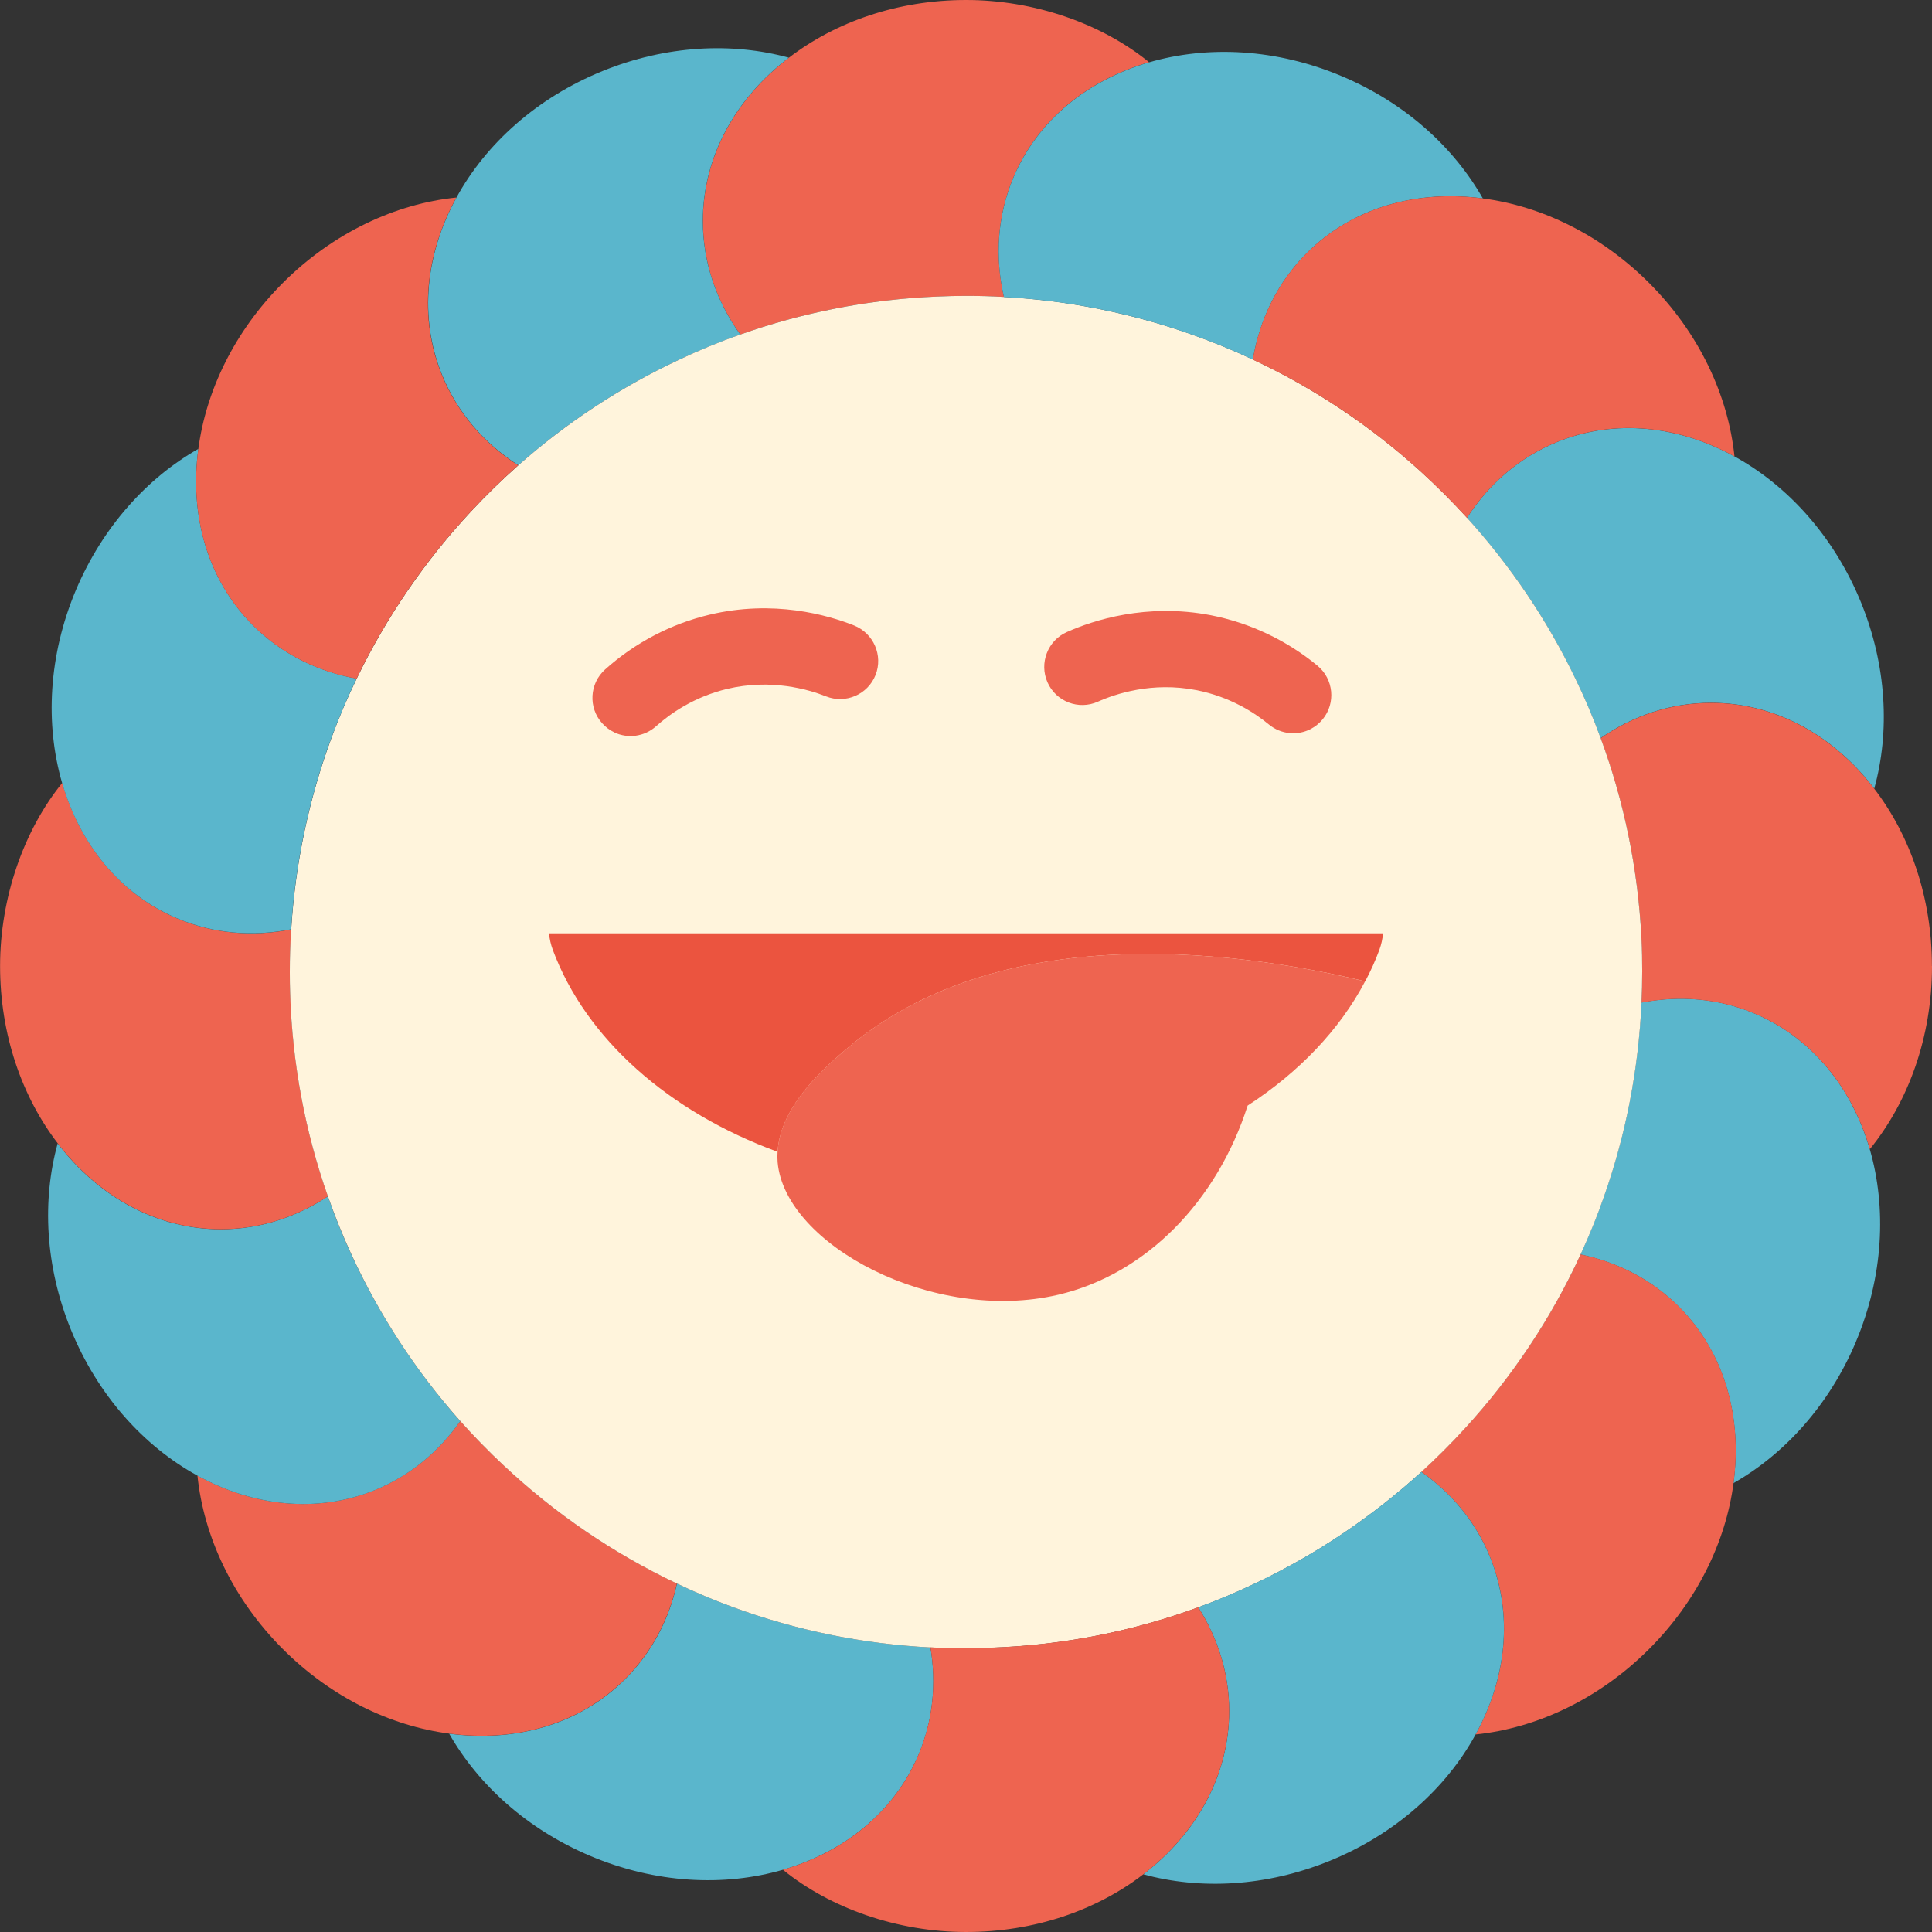
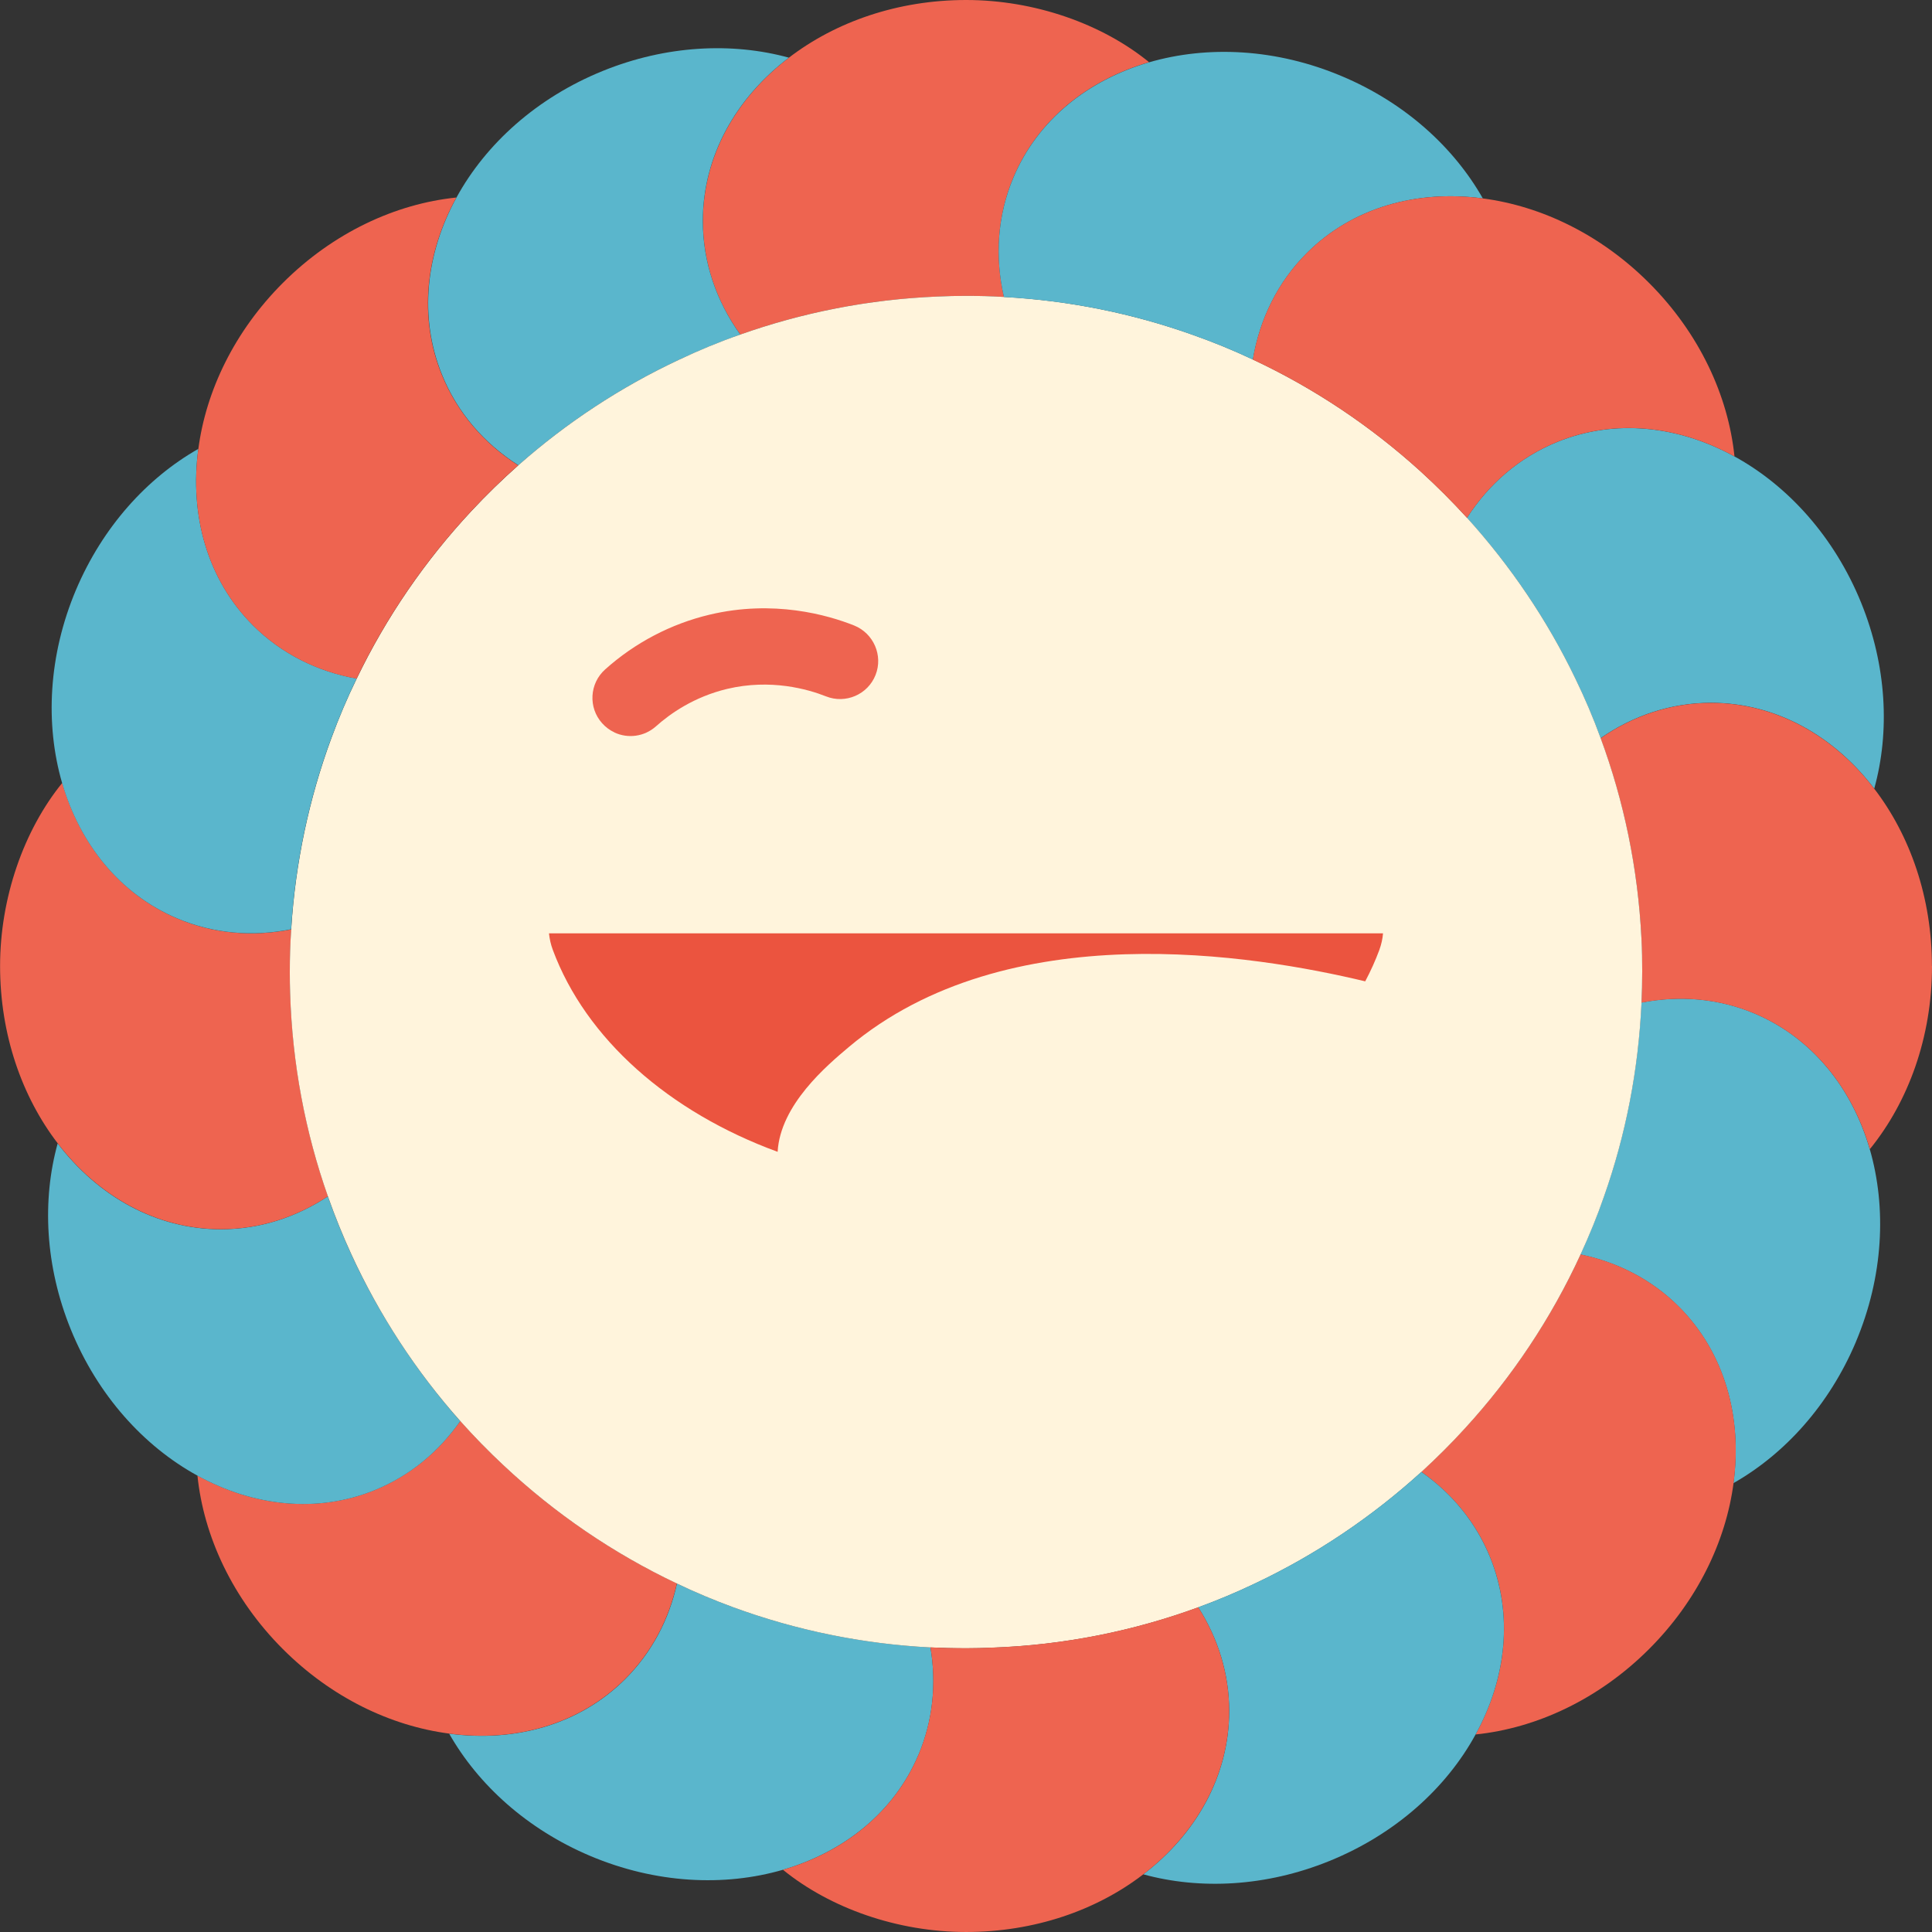
<svg xmlns="http://www.w3.org/2000/svg" fill="none" height="148" viewBox="0 0 148 148" width="148">
  <rect x="0" y="0" width="148" height="148" fill="#333333" stroke="none" />
  <clipPath id="a">
    <path d="m0 0h148v148h-148z" />
  </clipPath>
  <g clip-path="url(#a)">
    <path d="m70.361 134.424c-1.861 4.398-5.705 7.445-10.383 8.809-4.494 1.306-9.758 1.058-14.774-1.065-4.831-2.046-8.566-5.443-10.797-9.363 5.048.676 9.988-.681 13.493-4.187 2.033-2.033 3.353-4.563 3.958-7.31 1.415.675 2.868 1.287 4.353 1.829 4.736 1.733 9.796 2.791 15.068 3.065.465 2.767.198 5.59-.918 8.229z" fill="#5ab6cc" />
    <path d="m51.851 121.301c-.612 2.753-1.925 5.277-3.958 7.31-3.506 3.506-8.445 4.864-13.493 4.188-4.481-.586-9.025-2.766-12.729-6.469-3.85-3.85-6.068-8.636-6.546-13.295 4.271 2.351 9.146 2.912 13.57 1.115 2.709-1.103 4.92-2.951 6.565-5.296 1.058 1.185 2.167 2.319 3.321 3.397 3.914 3.671 8.382 6.73 13.277 9.05z" fill="#ee6450" />
    <path d="m142.167 102.805c-2.046 4.831-5.443 8.572-9.376 10.809.682-5.054-.675-10-4.181-13.512-2.09-2.09-4.703-3.416-7.54-4.002.67-1.453 1.275-2.945 1.804-4.462 1.651-4.678 2.632-9.656 2.868-14.838 2.913-.567 5.889-.331 8.675.841 4.397 1.861 7.457 5.704 8.814 10.383 1.3 4.493 1.052 9.758-1.064 14.774z" fill="#5ab6cc" />
    <path d="m132.798 113.607c-.586 4.468-2.779 9.025-6.469 12.715-3.85 3.85-8.63 6.068-13.296 6.546 2.358-4.27 2.913-9.159 1.116-13.576-1.09-2.696-2.939-4.901-5.265-6.539 1.166-1.077 2.294-2.192 3.352-3.359 3.595-3.926 6.591-8.406 8.841-13.301 2.836.586 5.443 1.912 7.54 4.002 3.506 3.512 4.863 8.458 4.181 13.512z" fill="#ee6450" />
    <path d="m88.022 4.767c-4.678 1.358-8.522 4.41-10.383 8.808-1.243 2.945-1.434 6.106-.733 9.172-.956-.057-1.925-.083-2.9-.083-.733 0-1.466.019-2.193.051-5.277.217-10.351 1.224-15.1 2.913-1.829-2.543-2.868-5.519-2.868-8.7 0-4.959 2.543-9.42 6.59-12.511 3.588-2.753 8.35-4.417 13.576-4.417 5.226 0 10.402 1.816 14.016 4.767z" fill="#ee6450" />
    <path d="m53.839 16.928c0 3.174 1.045 6.157 2.868 8.7-1.6.561-3.161 1.211-4.685 1.925-4.494 2.103-8.637 4.838-12.314 8.088-2.613-1.67-4.672-4.022-5.851-6.941-1.791-4.417-1.236-9.299 1.115-13.576 2.25-4.104 6.144-7.635 11.199-9.688 4.851-1.969 9.905-2.212 14.258-1.02-4.047 3.085-6.59 7.546-6.59 12.511z" fill="#5ab6cc" />
    <path d="m143.576 60.414c-3.085-4.047-7.547-6.577-12.499-6.577-3.079 0-5.973.982-8.465 2.709-.567-1.562-1.217-3.078-1.937-4.563-2.167-4.513-4.978-8.649-8.299-12.314 1.67-2.594 4.009-4.634 6.922-5.819 4.417-1.791 9.299-1.236 13.57 1.115 4.105 2.25 7.648 6.157 9.701 11.198 1.969 4.85 2.211 9.898 1.007 14.251z" fill="#5ab6cc" />
    <path d="m148 74.003c0 5.456-1.816 10.402-4.761 14.028-1.358-4.678-4.417-8.521-8.815-10.383-2.785-1.173-5.762-1.409-8.675-.841.032-.778.051-1.549.051-2.333 0-.848-.019-1.702-.057-2.543-.268-5.386-1.345-10.548-3.13-15.379 2.492-1.727 5.386-2.709 8.465-2.709 4.952 0 9.414 2.537 12.499 6.577 2.753 3.588 4.417 8.349 4.417 13.582z" fill="#ee6450" />
    <path d="m35.26 108.859c-1.644 2.346-3.85 4.194-6.565 5.297-4.417 1.791-9.299 1.236-13.57-1.116-4.105-2.249-7.649-6.156-9.701-11.198-1.97-4.85-2.212-9.898-1.007-14.251 3.085 4.047 7.547 6.577 12.499 6.577 2.977 0 5.768-.918 8.197-2.518.535 1.517 1.135 3.002 1.804 4.455 2.154 4.672 4.972 8.961 8.337 12.76z" fill="#5ab6cc" />
    <path d="m25.119 91.645c-2.428 1.6-5.22 2.518-8.197 2.518-4.952 0-9.414-2.537-12.499-6.577-2.753-3.588-4.417-8.349-4.417-13.582s1.817-10.402 4.761-14.028c1.358 4.678 4.417 8.521 8.815 10.383 2.804 1.185 5.806 1.415 8.732.835-.076 1.083-.108 2.173-.108 3.276 0 .535.006 1.064.025 1.6.166 5.443 1.166 10.682 2.894 15.577z" fill="#ee6450" />
    <path d="m125.8 74.468c0 .784-.019 1.562-.051 2.333-.236 5.182-1.217 10.159-2.868 14.838-.523 1.517-1.135 3.008-1.804 4.462-2.25 4.895-5.245 9.375-8.84 13.302-1.058 1.166-2.187 2.281-3.353 3.358-3.78 3.436-8.063 6.329-12.741 8.541-1.415.676-2.868 1.287-4.353 1.829-4.959 1.817-10.275 2.894-15.801 3.091-.656.026-1.319.045-1.982.045-.918 0-1.829-.026-2.728-.064-5.271-.274-10.332-1.332-15.068-3.065-1.485-.542-2.938-1.154-4.353-1.83-4.895-2.32-9.363-5.379-13.277-9.05-1.154-1.077-2.263-2.212-3.321-3.397-3.372-3.792-6.189-8.088-8.337-12.76-.669-1.453-1.268-2.938-1.804-4.455-1.727-4.895-2.728-10.134-2.894-15.577-.019-.535-.025-1.064-.025-1.6 0-1.103.032-2.192.108-3.276.319-5.118 1.377-10.038 3.079-14.653.574-1.562 1.217-3.078 1.938-4.551 2.276-4.729 5.252-9.05 8.79-12.843 1.141-1.224 2.346-2.396 3.595-3.505 3.678-3.251 7.821-5.985 12.314-8.088 1.523-.72 3.085-1.37 4.685-1.925 4.755-1.683 9.822-2.696 15.1-2.913.727-.032 1.46-.051 2.193-.051.975 0 1.944.025 2.9.083 5.022.274 9.848 1.268 14.386 2.874 1.6.561 3.161 1.198 4.685 1.918 4.723 2.212 9.051 5.118 12.862 8.579 1.237 1.128 2.416 2.307 3.544 3.544 3.321 3.671 6.132 7.808 8.299 12.314.72 1.485 1.37 3.002 1.937 4.563 1.785 4.831 2.862 9.987 3.13 15.379.044.841.057 1.695.057 2.543z" fill="#fff4dc" />
    <path d="m27.318 51.982c-.72 1.479-1.358 2.996-1.938 4.551-1.702 4.614-2.76 9.528-3.079 14.653-2.925.586-5.928.35-8.732-.835-4.398-1.861-7.457-5.704-8.815-10.383-1.3-4.493-1.052-9.758 1.064-14.774 2.046-4.831 5.443-8.572 9.376-10.809-.682 5.054.676 10 4.181 13.512 2.193 2.192 4.946 3.544 7.942 4.085z" fill="#5ab6cc" />
    <path d="m39.702 35.64c-1.249 1.109-2.454 2.275-3.595 3.506-3.537 3.792-6.514 8.114-8.79 12.843-2.996-.542-5.743-1.893-7.942-4.085-3.506-3.512-4.863-8.458-4.181-13.512.586-4.468 2.779-9.025 6.47-12.715 3.85-3.85 8.63-6.068 13.296-6.546-2.352 4.277-2.913 9.159-1.115 13.576 1.186 2.919 3.244 5.271 5.851 6.941z" fill="#ee6450" />
    <path d="m113.033 132.875c-2.244 4.105-6.145 7.636-11.199 9.688-4.851 1.969-9.899 2.212-14.252 1.02 4.047-3.091 6.578-7.553 6.578-12.512 0-2.868-.861-5.576-2.371-7.947 1.485-.542 2.938-1.154 4.353-1.83 4.678-2.211 8.962-5.105 12.741-8.54 2.327 1.632 4.169 3.843 5.265 6.539 1.791 4.417 1.243 9.306-1.115 13.576z" fill="#5ab6cc" />
    <path d="m94.159 131.071c0 4.952-2.537 9.414-6.578 12.511-3.576 2.753-8.337 4.417-13.576 4.417-5.239 0-10.402-1.816-14.029-4.767 4.678-1.358 8.522-4.411 10.383-8.809 1.115-2.645 1.383-5.462.918-8.228.899.045 1.81.064 2.728.064.669 0 1.326-.019 1.982-.045 5.526-.197 10.842-1.274 15.801-3.091 1.511 2.371 2.371 5.08 2.371 7.948z" fill="#ee6450" />
    <path d="m113.6 15.201c-5.048-.676-9.988.682-13.493 4.187-2.244 2.244-3.614 5.08-4.131 8.158-1.523-.72-3.085-1.358-4.685-1.918-4.538-1.613-9.363-2.6-14.386-2.874-.701-3.066-.51-6.227.733-9.171 1.861-4.398 5.705-7.444 10.383-8.808 4.494-1.307 9.758-1.058 14.774 1.064 4.832 2.033 8.567 5.437 10.798 9.363z" fill="#5ab6cc" />
    <path d="m132.869 34.965c-4.271-2.352-9.147-2.913-13.57-1.115-2.913 1.185-5.252 3.225-6.922 5.819-1.128-1.236-2.307-2.416-3.544-3.544-3.811-3.461-8.139-6.374-12.862-8.579.516-3.078 1.887-5.915 4.13-8.158 3.506-3.506 8.445-4.863 13.493-4.187 4.481.586 9.026 2.766 12.729 6.469 3.85 3.85 6.068 8.636 6.546 13.295z" fill="#ee6450" />
    <path d="m105.946 71.498c-.032.414-.128.841-.281 1.268-.306.829-.669 1.625-1.083 2.409-8.49-2.033-27.42-5.169-39.556 5.029-1.695 1.428-5.252 4.43-5.456 8.031-8.337-3.053-14.692-8.662-17.222-15.469-.159-.427-.249-.848-.293-1.268h63.884z" fill="#eb543f" />
    <g fill="#ee6450">
-       <path d="m104.575 75.176c-1.944 3.697-5.054 6.954-8.999 9.516-2.346 7.336-7.789 12.919-14.513 14.493-9.58 2.243-20.938-3.843-21.492-10.147-.025-.268-.025-.535-.006-.803.198-3.601 3.761-6.603 5.456-8.031 12.136-10.198 31.066-7.062 39.556-5.029z" />
      <path d="m47.071 56.106c-.344-.159-.669-.395-.943-.701-1.077-1.198-.975-3.047.229-4.124 2.282-2.046 5.048-3.493 7.999-4.194 4.895-1.166 9.044.019 11.077.829 1.485.599 2.231 2.294 1.638 3.792-.593 1.498-2.295 2.231-3.792 1.638-1.396-.554-4.238-1.364-7.572-.574-2.537.606-4.366 1.893-5.456 2.868-.899.803-2.154.95-3.18.472z" />
-       <path d="m100.412 55.844c-1.008.523-2.269.427-3.2-.338-1.128-.931-3.015-2.142-5.571-2.639-3.365-.656-6.17.274-7.54.886-1.472.656-3.2 0-3.856-1.479-.656-1.472.019-3.212 1.479-3.856 2.001-.892 6.093-2.244 11.033-1.288 2.977.58 5.8 1.912 8.164 3.862 1.243 1.026 1.422 2.862.402 4.111-.261.312-.567.561-.911.739z" />
    </g>
  </g>
</svg>